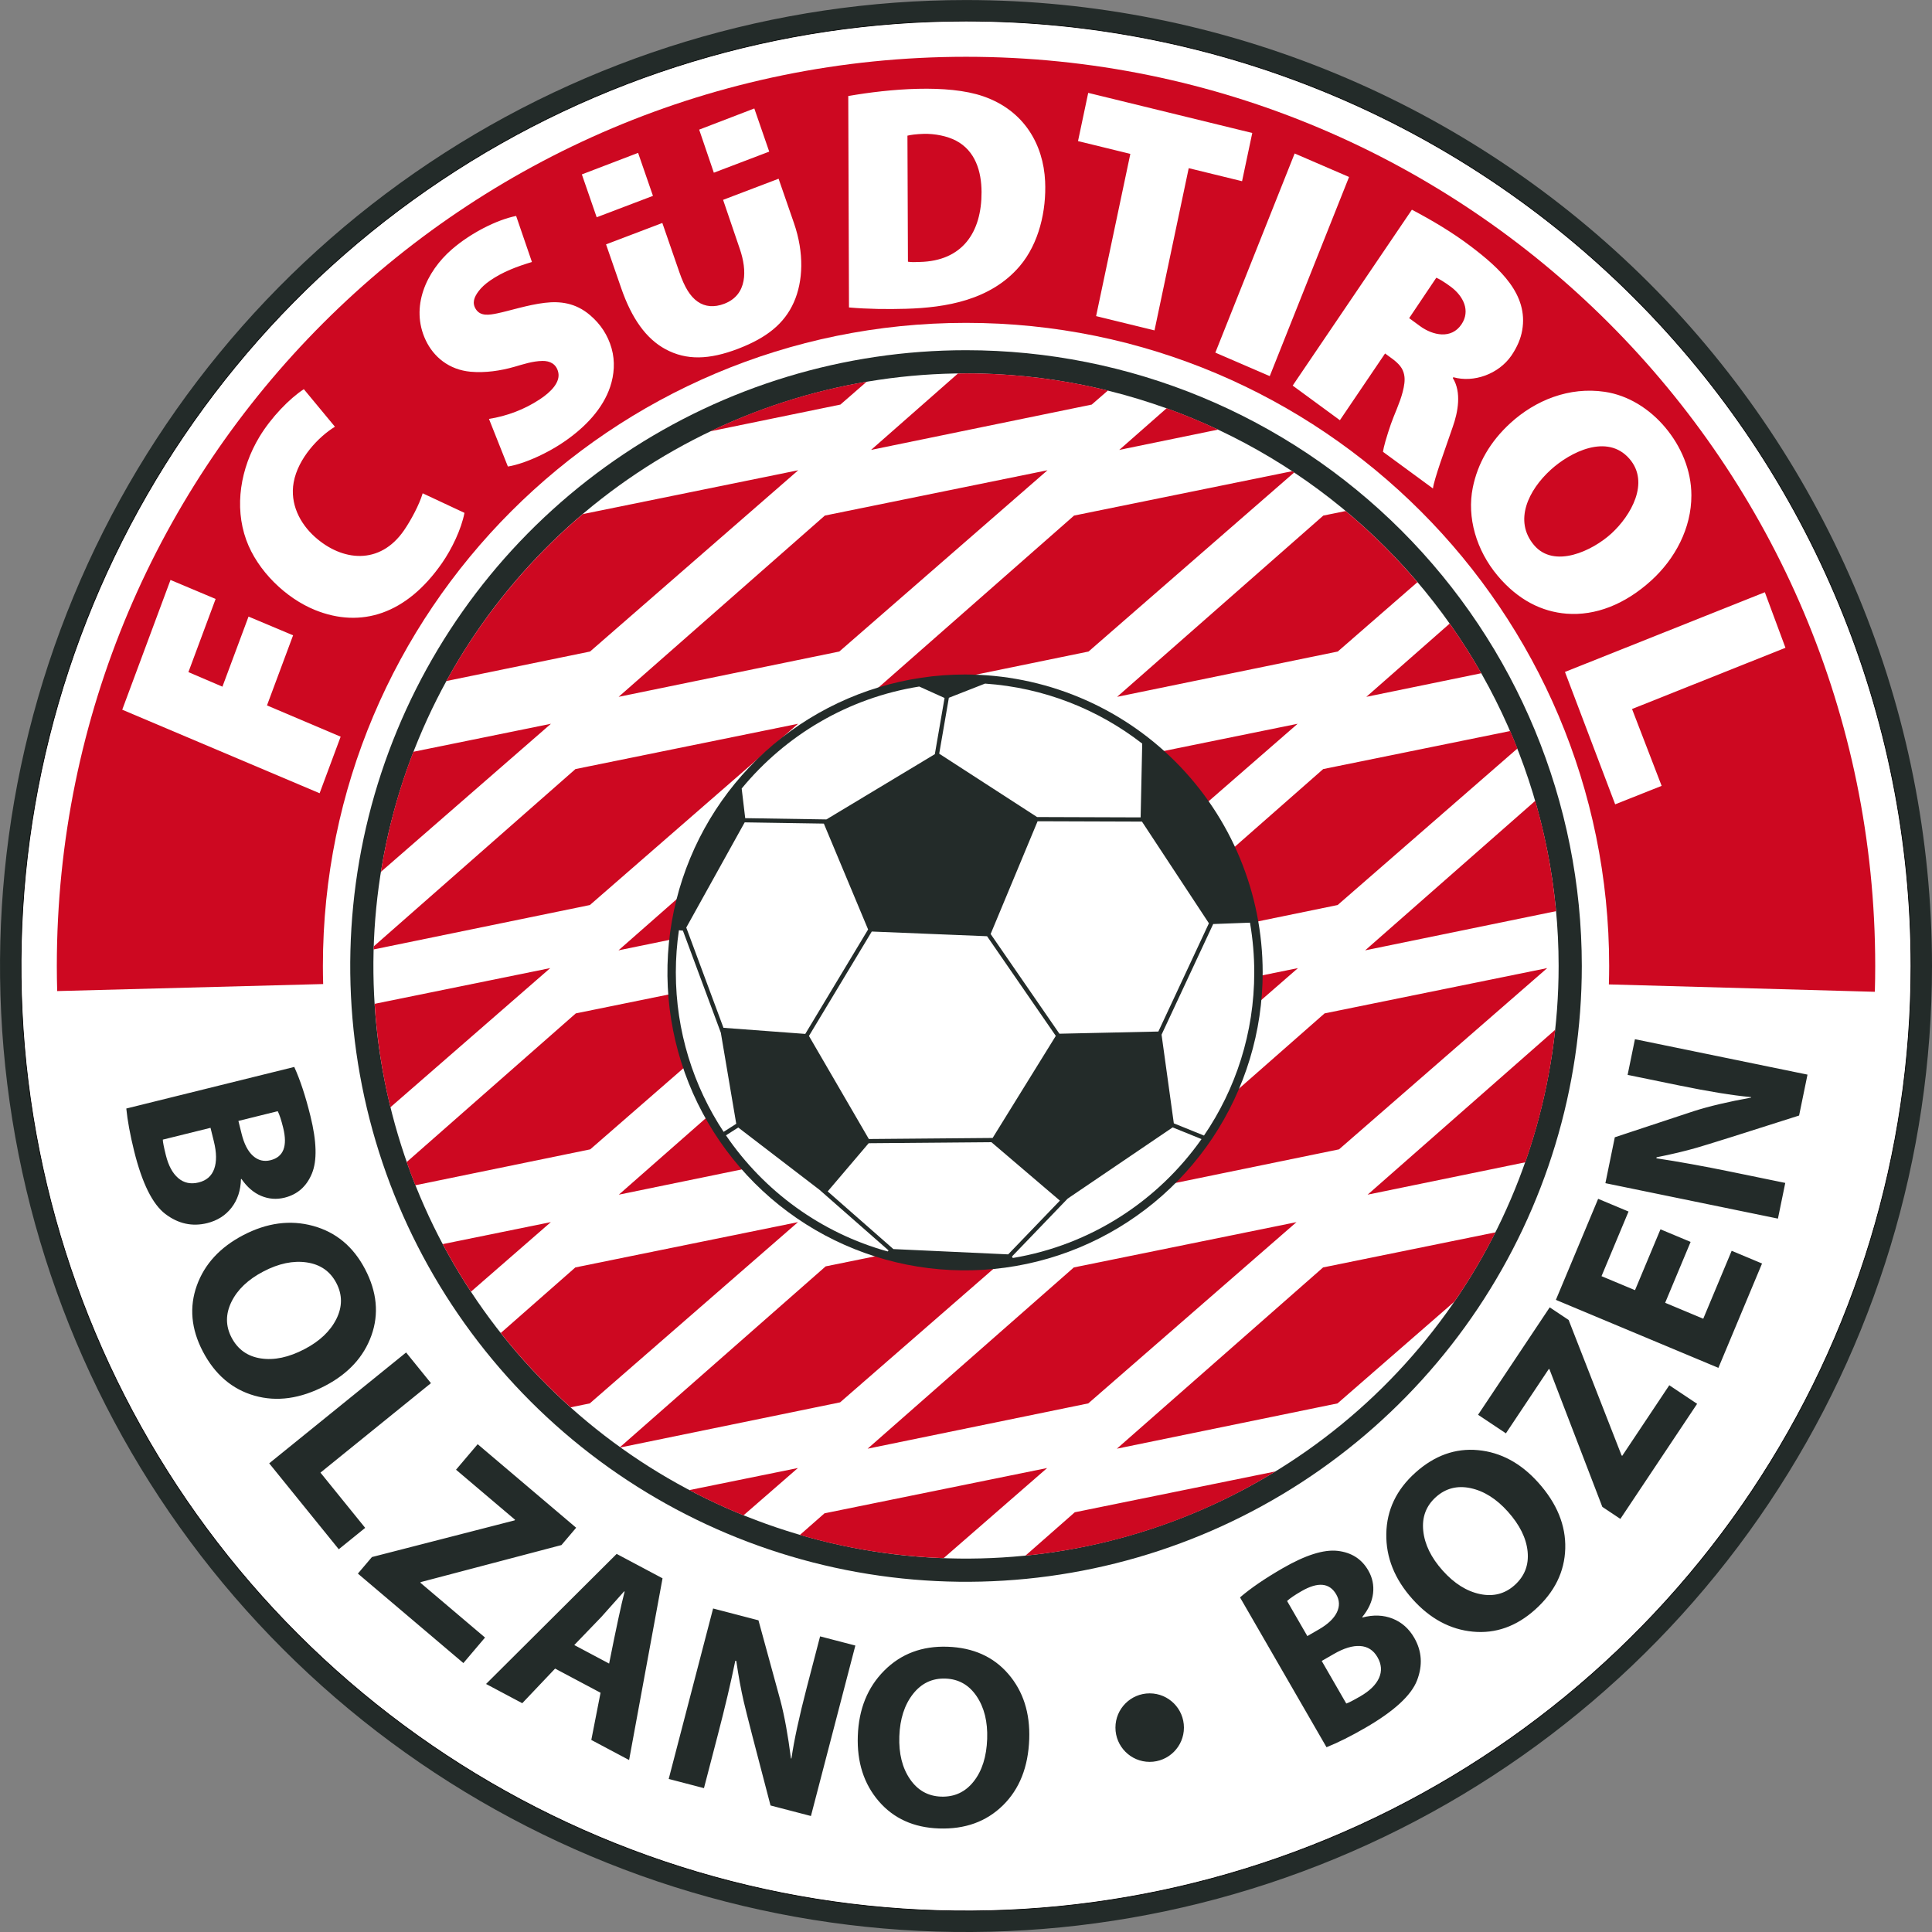
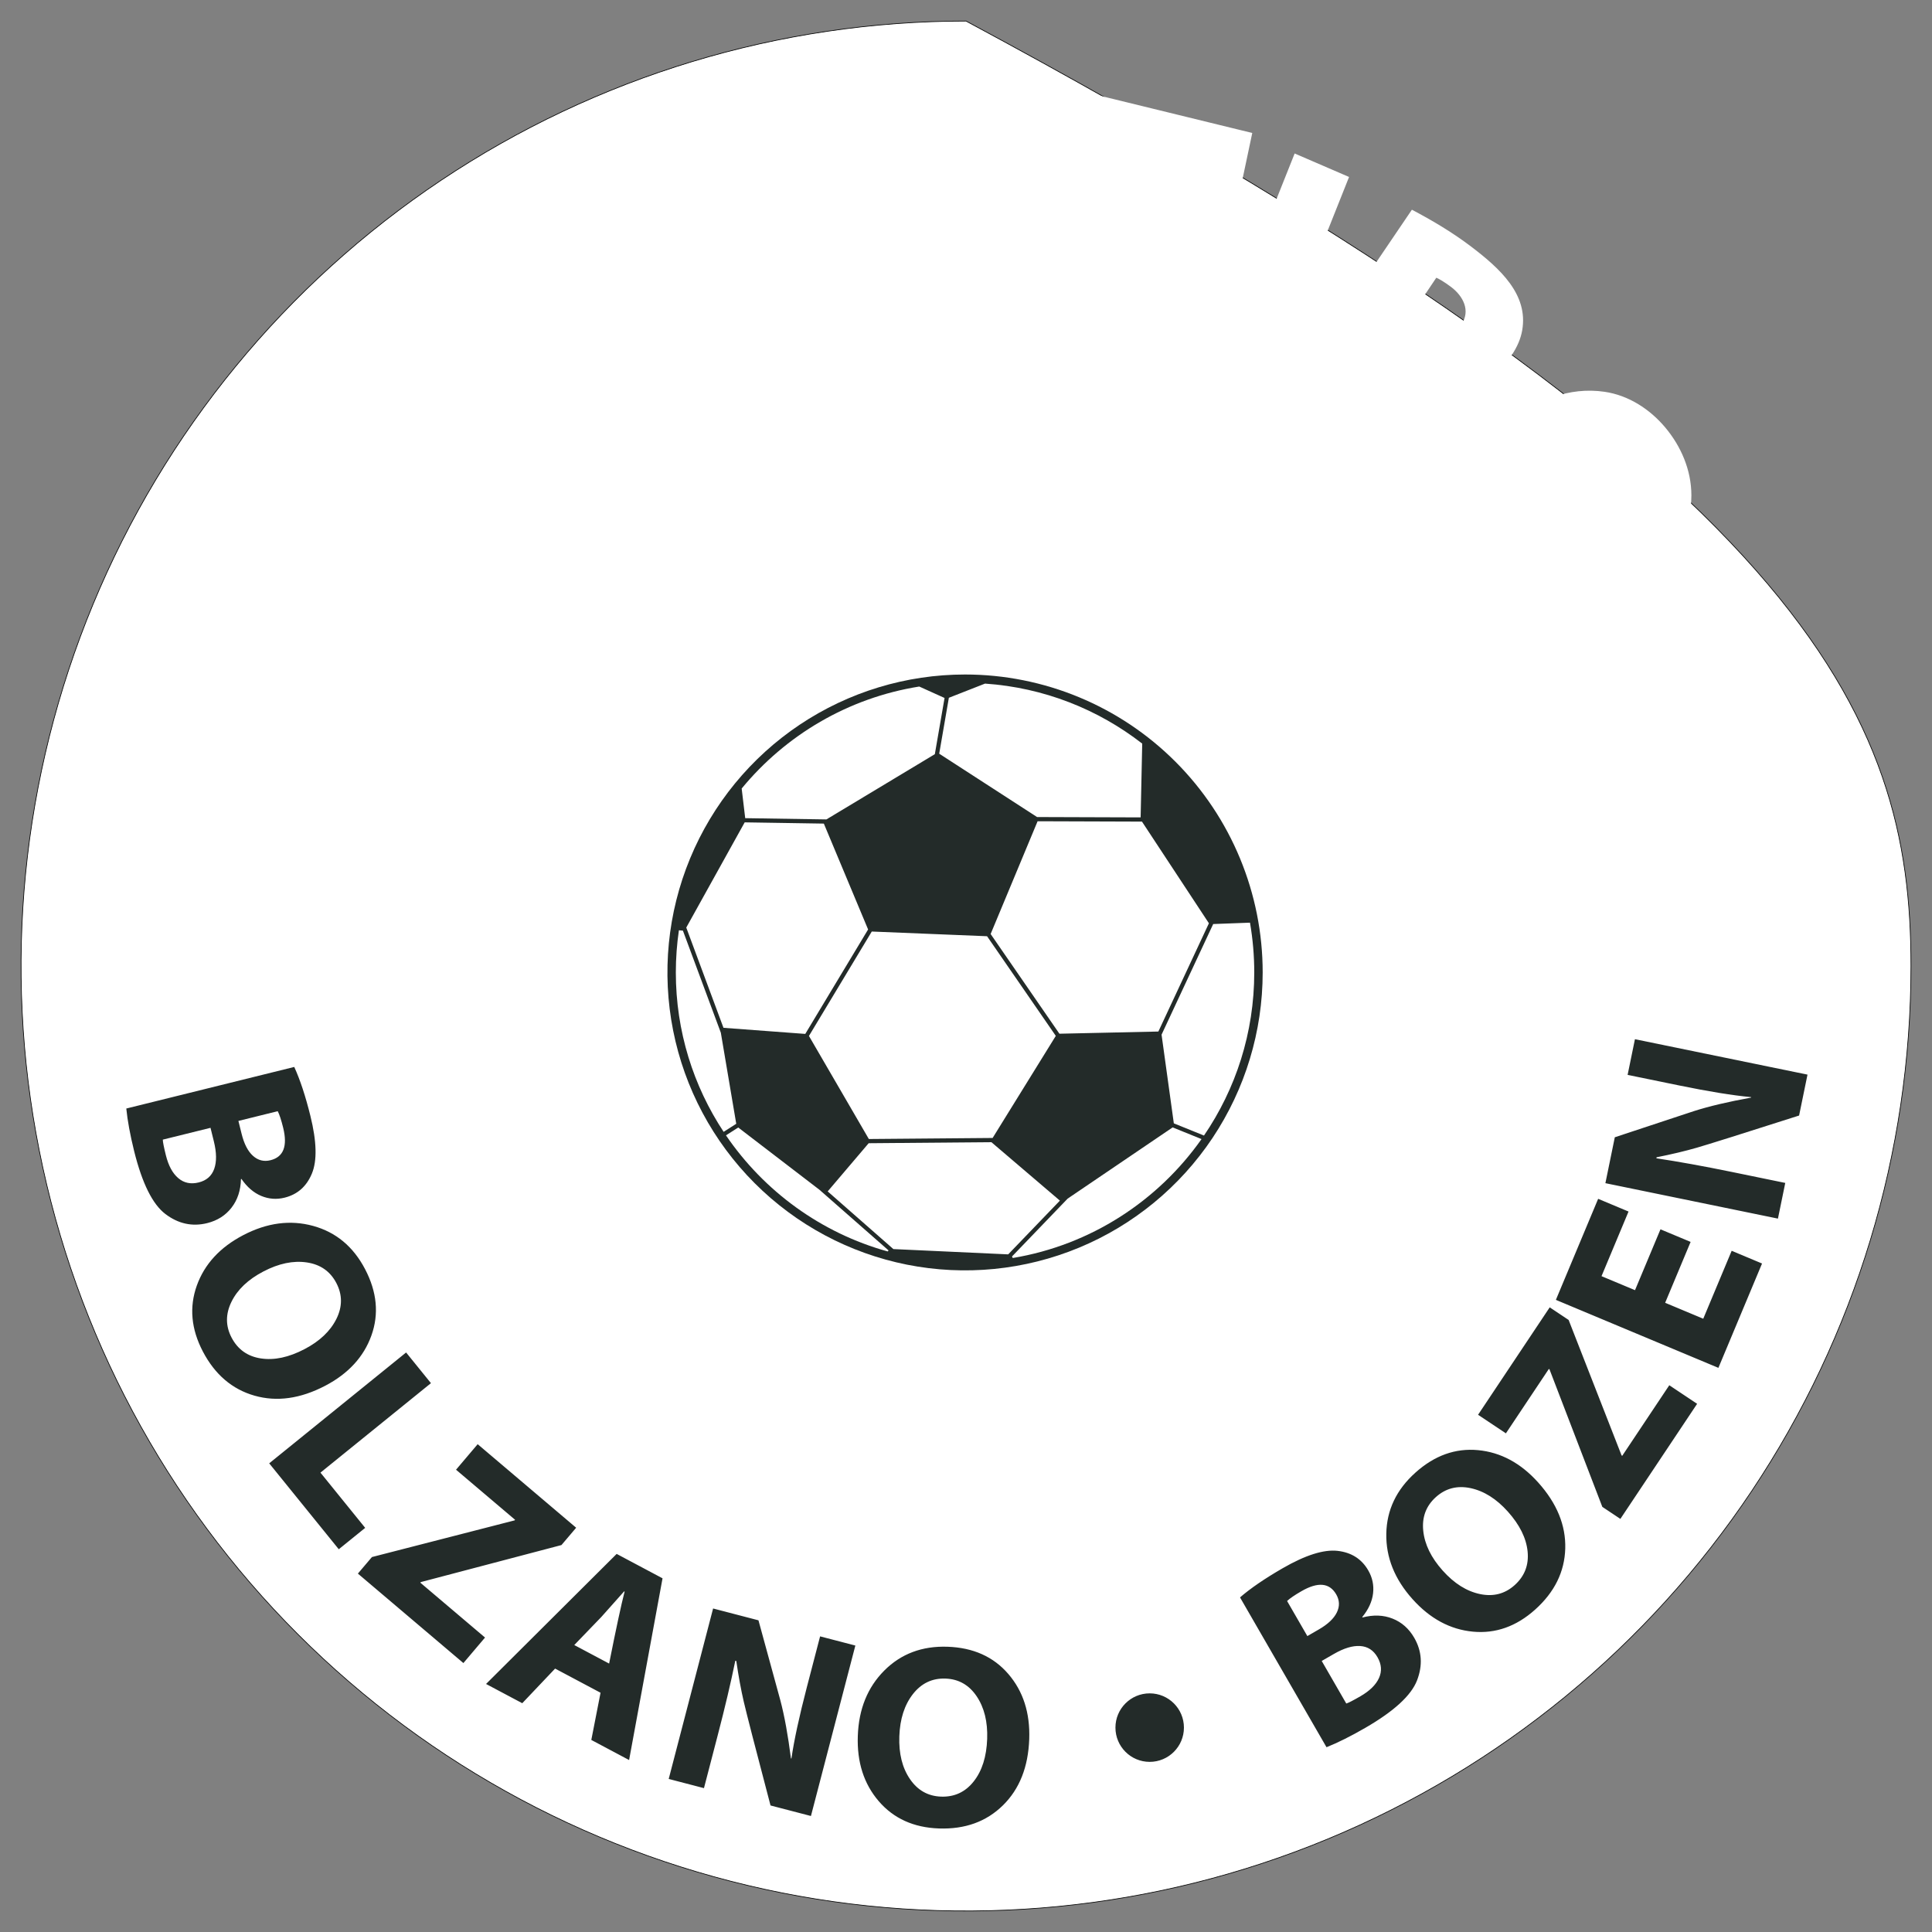
<svg xmlns="http://www.w3.org/2000/svg" width="100" height="100" viewBox="0 0 100 100" fill="none">
  <rect x="0" y="0" width="100" height="100" fill="#808080" stroke="none" />
  <g clip-path="url(#clip0_129_1775)">
-     <path fill-rule="evenodd" clip-rule="evenodd" d="M50.001 0.002C63.261 0.002 75.979 5.27 85.356 14.646C94.732 24.023 100 36.741 100 50.002C100 59.891 97.068 69.557 91.574 77.78C86.08 86.002 78.271 92.411 69.135 96.195C59.998 99.979 49.945 100.97 40.246 99.04C30.547 97.111 21.638 92.349 14.646 85.356C7.653 78.364 2.891 69.455 0.962 59.756C-0.968 50.057 0.023 40.004 3.807 30.867C7.591 21.731 14 13.922 22.222 8.428C30.445 2.934 40.112 0.002 50.001 0.002Z" fill="#232B29" stroke="#000200" stroke-width="0" />
-     <path fill-rule="evenodd" clip-rule="evenodd" d="M50.001 1.09C62.973 1.09 75.413 6.243 84.586 15.416C93.759 24.588 98.912 37.029 98.912 50.001C98.912 59.674 96.043 69.131 90.669 77.174C85.294 85.218 77.655 91.487 68.718 95.189C59.781 98.891 49.946 99.859 40.459 97.972C30.971 96.085 22.256 91.426 15.415 84.586C8.575 77.746 3.917 69.031 2.03 59.543C0.142 50.055 1.111 40.221 4.813 31.283C8.515 22.346 14.784 14.707 22.828 9.333C30.871 3.958 40.327 1.09 50.001 1.09Z" fill="white" stroke="black" stroke-width="0.035" />
-     <path fill-rule="evenodd" clip-rule="evenodd" d="M50.002 2.939C75.987 2.939 97.061 24.013 97.061 49.999C97.061 50.446 97.054 50.891 97.042 51.335L83.275 50.953C83.284 50.636 83.29 50.318 83.29 49.999C83.29 31.618 68.383 16.711 50.002 16.711C31.62 16.711 16.713 31.618 16.713 49.999C16.713 50.312 16.718 50.623 16.727 50.934L2.96 51.298C2.948 50.867 2.941 50.434 2.941 49.999C2.941 24.013 24.015 2.939 50.002 2.939Z" fill="#CD0821" />
-     <path fill-rule="evenodd" clip-rule="evenodd" d="M50.001 18.127C58.454 18.127 66.561 21.485 72.539 27.462C78.516 33.44 81.874 41.547 81.874 50C81.874 56.304 80.005 62.466 76.503 67.708C73 72.949 68.022 77.035 62.198 79.447C56.374 81.859 49.966 82.491 43.783 81.261C37.6 80.031 31.921 76.995 27.463 72.538C23.006 68.08 19.97 62.401 18.74 56.218C17.511 50.035 18.142 43.627 20.554 37.803C22.966 31.979 27.052 27.001 32.293 23.498C37.535 19.996 43.697 18.127 50.001 18.127Z" fill="#232B29" stroke="#000200" stroke-width="0" />
-     <path fill-rule="evenodd" clip-rule="evenodd" d="M50.001 19.326C58.136 19.326 65.938 22.558 71.69 28.31C77.442 34.063 80.674 41.864 80.674 49.999C80.674 56.066 78.875 61.996 75.504 67.041C72.134 72.085 67.344 76.016 61.739 78.338C56.134 80.66 49.967 81.267 44.016 80.084C38.066 78.9 32.601 75.979 28.311 71.689C24.021 67.399 21.1 61.934 19.916 55.984C18.733 50.034 19.34 43.866 21.662 38.261C23.984 32.657 27.915 27.866 32.959 24.496C38.004 21.125 43.934 19.326 50.001 19.326Z" fill="white" />
-     <path fill-rule="evenodd" clip-rule="evenodd" d="M42.694 26.686L32.02 36.068L43.442 33.723L54.218 24.34L42.694 26.686ZM29.78 65.602L25.919 68.996C27.012 70.379 28.222 71.666 29.535 72.843L30.528 72.639L41.304 63.257L29.78 65.602ZM24.376 66.858L28.512 63.256L22.913 64.396C23.362 65.239 23.85 66.061 24.376 66.858ZM55.582 65.602L44.908 74.984L56.33 72.639L67.106 63.257L55.582 65.602ZM68.483 65.602L57.809 74.984L69.231 72.639L75.279 67.373C76.069 66.227 76.779 65.028 77.406 63.786L68.483 65.602ZM42.736 65.547L32.093 74.902L32.116 74.919L43.484 72.585L54.26 63.202L42.736 65.547ZM42.676 78.329L41.402 79.449C43.776 80.141 46.268 80.553 48.842 80.649L54.2 75.984L42.676 78.329ZM38.484 78.434L41.299 75.984L35.679 77.127C36.592 77.61 37.528 78.047 38.484 78.434V78.434ZM55.631 78.275L53.077 80.52C57.665 80.064 62.09 78.574 66.018 76.161L55.631 78.275ZM49.586 19.331L45.087 23.287L56.508 20.941L57.344 20.214C54.941 19.623 52.475 19.325 50.001 19.326C49.862 19.326 49.724 19.329 49.586 19.331L49.586 19.331ZM60.385 21.131L57.933 23.287L63.05 22.236C62.18 21.826 61.29 21.457 60.385 21.131V21.131ZM36.761 22.325L43.499 20.941L44.858 19.758C42.052 20.231 39.327 21.095 36.761 22.325ZM29.785 39.807L19.346 48.983C19.344 49.037 19.341 49.09 19.34 49.143L30.533 46.844L41.309 37.462L29.785 39.807ZM42.686 39.807L32.012 49.19L43.434 46.844L54.21 37.462L42.686 39.807ZM29.803 52.453L21.049 60.148C21.19 60.551 21.34 60.952 21.498 61.349L30.551 59.49L41.327 50.108L29.803 52.453ZM42.704 52.453L32.03 61.836L43.452 59.49L54.228 50.108L42.704 52.453ZM55.659 52.453L44.985 61.836L56.407 59.49L67.183 50.108L55.659 52.453ZM68.56 52.453L57.886 61.836L69.308 59.49L80.084 50.108L68.56 52.453ZM80.497 53.301L70.787 61.836L78.948 60.16C79.727 57.941 80.247 55.639 80.497 53.3L80.497 53.301ZM20.207 57.312L28.481 50.108L19.392 51.958C19.505 53.763 19.778 55.554 20.207 57.312ZM68.488 39.807L57.814 49.19L69.236 46.844L78.541 38.742C78.422 38.438 78.295 38.137 78.166 37.838L68.488 39.807ZM79.465 41.451L70.66 49.19L80.542 47.161C80.365 45.227 80.004 43.315 79.465 41.451ZM55.641 39.807L44.967 49.19L56.389 46.844L67.165 37.462L55.641 39.807ZM19.715 45.127L28.517 37.462L21.395 38.912C20.617 40.918 20.054 43.001 19.715 45.127ZM23.103 35.25L30.541 33.723L41.317 24.34L30.16 26.611C27.302 29.038 24.91 31.965 23.102 35.25H23.103ZM55.594 26.686L44.921 36.068L56.343 33.723L66.985 24.457C66.95 24.434 66.916 24.412 66.881 24.389L55.594 26.686ZM68.495 26.686L57.821 36.068L69.243 33.723L73.367 30.133C72.235 28.802 70.992 27.571 69.652 26.451L68.495 26.686ZM75.036 32.276L70.722 36.068L76.673 34.846C76.17 33.963 75.624 33.105 75.036 32.276Z" fill="#CD0821" />
+     <path fill-rule="evenodd" clip-rule="evenodd" d="M50.001 1.09C93.759 24.588 98.912 37.029 98.912 50.001C98.912 59.674 96.043 69.131 90.669 77.174C85.294 85.218 77.655 91.487 68.718 95.189C59.781 98.891 49.946 99.859 40.459 97.972C30.971 96.085 22.256 91.426 15.415 84.586C8.575 77.746 3.917 69.031 2.03 59.543C0.142 50.055 1.111 40.221 4.813 31.283C8.515 22.346 14.784 14.707 22.828 9.333C30.871 3.958 40.327 1.09 50.001 1.09Z" fill="white" stroke="black" stroke-width="0.035" />
    <path fill-rule="evenodd" clip-rule="evenodd" d="M49.951 34.912C54.037 34.912 57.955 36.537 60.844 39.429C63.733 42.321 65.356 46.243 65.356 50.334C65.356 53.383 64.452 56.365 62.76 58.901C61.067 61.437 58.661 63.414 55.846 64.581C53.031 65.748 49.934 66.053 46.945 65.459C43.957 64.863 41.212 63.395 39.058 61.238C36.903 59.081 35.436 56.333 34.842 53.342C34.248 50.35 34.553 47.25 35.719 44.432C36.885 41.614 38.859 39.206 41.392 37.511C43.926 35.816 46.904 34.912 49.951 34.912Z" fill="#232B29" stroke="#000200" stroke-width="0" />
    <path fill-rule="evenodd" clip-rule="evenodd" d="M50.985 35.383C54.039 35.592 56.842 36.718 59.121 38.489L59.039 42.308L53.679 42.29L48.613 39.011L49.113 36.117L50.985 35.383ZM64.699 47.757C64.846 48.608 64.92 49.469 64.92 50.333C64.92 53.464 63.959 56.372 62.318 58.776L60.757 58.144L60.122 53.554L62.795 47.828L64.699 47.757ZM62.191 58.959C59.931 62.165 56.447 64.445 52.42 65.114L52.381 65.035L55.262 62.04L60.696 58.354L62.191 58.959ZM45.947 64.775C42.495 63.818 39.544 61.654 37.576 58.765L38.211 58.36L42.412 61.58L45.992 64.722L45.947 64.775ZM37.455 58.584C35.892 56.217 34.981 53.381 34.981 50.332C34.981 49.592 35.036 48.863 35.14 48.151L35.347 48.169L37.31 53.453L38.108 58.167L37.455 58.584ZM38.389 40.814C40.66 38.055 43.896 36.122 47.58 35.535L48.89 36.127L48.387 39.036L42.775 42.413L38.572 42.348L38.389 40.814ZM35.521 48.011L38.545 42.565L42.642 42.629L44.933 48.109L41.681 53.515L37.447 53.199L35.521 48.011ZM54.648 53.617L51.09 48.459L45.123 48.216L41.871 53.621L44.971 58.955L51.378 58.901L54.648 53.617ZM44.962 59.173L42.841 61.667L46.241 64.652L52.184 64.926L54.86 62.144L51.315 59.119L44.962 59.173ZM51.275 48.344L54.835 53.505L59.957 53.392L62.573 47.789L59.108 42.526L53.706 42.508L51.275 48.344Z" fill="white" />
    <path fill-rule="evenodd" clip-rule="evenodd" d="M6.537 57.377L15.23 55.225C15.534 55.888 15.813 56.734 16.067 57.762C16.394 59.084 16.42 60.079 16.143 60.745C15.867 61.411 15.396 61.826 14.73 61.991C14.315 62.094 13.913 62.064 13.521 61.901C13.13 61.737 12.788 61.444 12.498 61.022L12.472 61.029C12.458 61.611 12.297 62.104 11.985 62.507C11.674 62.91 11.252 63.178 10.723 63.309C9.948 63.5 9.229 63.343 8.562 62.838C7.896 62.333 7.355 61.245 6.941 59.572C6.734 58.736 6.6 58.004 6.537 57.377ZM14.375 57.515L12.34 58.019L12.505 58.684C12.635 59.209 12.831 59.59 13.094 59.826C13.357 60.062 13.659 60.137 14 60.053C14.674 59.886 14.893 59.325 14.656 58.369C14.558 57.972 14.465 57.688 14.375 57.515ZM10.896 58.376L8.427 58.987C8.427 59.1 8.479 59.368 8.584 59.79C8.718 60.332 8.932 60.73 9.227 60.98C9.521 61.231 9.874 61.305 10.285 61.203C10.688 61.103 10.955 60.87 11.087 60.502C11.219 60.134 11.213 59.66 11.07 59.08L10.896 58.376ZM16.832 71.727C15.549 72.398 14.33 72.569 13.173 72.239C12.016 71.909 11.123 71.145 10.498 69.95C9.892 68.789 9.789 67.653 10.187 66.541C10.586 65.43 11.386 64.561 12.588 63.932C13.819 63.289 15.026 63.129 16.208 63.453C17.39 63.778 18.286 64.524 18.897 65.692C19.512 66.869 19.622 68.012 19.225 69.122C18.828 70.232 18.03 71.1 16.832 71.727ZM13.632 65.812C12.841 66.225 12.29 66.749 11.98 67.382C11.67 68.015 11.672 68.632 11.985 69.232C12.307 69.847 12.813 70.207 13.504 70.312C14.195 70.417 14.948 70.257 15.763 69.83C16.547 69.421 17.096 68.9 17.412 68.267C17.727 67.634 17.726 67.014 17.41 66.411C17.093 65.803 16.583 65.447 15.88 65.343C15.177 65.239 14.427 65.396 13.632 65.812ZM13.934 75.742L21.02 70.004L22.306 71.592L16.587 76.223L18.902 79.082L17.535 80.189L13.934 75.742ZM18.524 81.449L19.251 80.593L26.634 78.695L26.661 78.664L23.604 76.072L24.724 74.751L29.822 79.075L29.061 79.972L21.782 81.888L21.756 81.919L25.105 84.759L23.985 86.08L18.524 81.449ZM31.084 87.616L28.732 86.366L27.032 88.158L25.158 87.162L31.918 80.43L34.293 81.693L32.562 91.099L30.606 90.059L31.084 87.616ZM29.724 85.147L31.528 86.106C31.891 84.282 32.158 83.04 32.33 82.38L32.306 82.368L31.121 83.698L29.724 85.147ZM36.437 92.554L34.612 92.078L36.91 83.255L39.258 83.867L40.392 88.013C40.605 88.819 40.787 89.819 40.939 91.014L40.964 91.021C41.103 90.069 41.368 88.843 41.759 87.342L42.448 84.698L44.273 85.173L41.974 93.996L39.882 93.451C39.099 90.475 38.637 88.681 38.496 88.074C38.355 87.466 38.226 86.766 38.11 85.972L38.059 85.959C37.829 87.087 37.526 88.373 37.149 89.818L36.437 92.554ZM53.273 90.012C53.222 91.459 52.769 92.602 51.911 93.445C51.052 94.289 49.947 94.688 48.599 94.641C47.29 94.595 46.251 94.123 45.482 93.228C44.713 92.332 44.352 91.207 44.4 89.851C44.448 88.463 44.905 87.335 45.771 86.467C46.637 85.6 47.729 85.189 49.046 85.235C50.373 85.281 51.421 85.751 52.19 86.644C52.959 87.537 53.32 88.66 53.273 90.012ZM46.549 89.872C46.518 90.764 46.701 91.502 47.099 92.084C47.496 92.666 48.033 92.969 48.709 92.993C49.403 93.017 49.967 92.755 50.399 92.206C50.832 91.657 51.064 90.923 51.096 90.004C51.127 89.12 50.946 88.385 50.551 87.798C50.156 87.212 49.617 86.906 48.936 86.883C48.251 86.859 47.69 87.126 47.252 87.686C46.815 88.246 46.581 88.975 46.549 89.872H46.549ZM68.66 90.436L64.183 82.681C64.735 82.205 65.47 81.703 66.388 81.173C67.568 80.492 68.516 80.192 69.232 80.272C69.949 80.354 70.479 80.691 70.821 81.284C71.035 81.655 71.119 82.05 71.07 82.471C71.021 82.892 70.834 83.302 70.51 83.698L70.523 83.721C71.087 83.573 71.605 83.591 72.079 83.779C72.552 83.966 72.926 84.297 73.199 84.769C73.598 85.461 73.647 86.195 73.346 86.976C73.045 87.756 72.15 88.578 70.657 89.439C69.911 89.87 69.246 90.202 68.66 90.436ZM66.619 82.867L67.668 84.683L68.262 84.34C68.73 84.07 69.042 83.775 69.196 83.457C69.35 83.139 69.338 82.828 69.162 82.524C68.814 81.922 68.215 81.868 67.362 82.36C67.008 82.564 66.761 82.733 66.62 82.867H66.619ZM68.412 85.971L69.683 88.174C69.792 88.142 70.035 88.018 70.412 87.8C70.895 87.521 71.218 87.205 71.377 86.853C71.536 86.5 71.509 86.141 71.297 85.774C71.09 85.415 70.791 85.222 70.401 85.198C70.011 85.173 69.558 85.31 69.04 85.609L68.412 85.971ZM79.618 76.735C80.585 77.812 81.051 78.951 81.017 80.153C80.983 81.356 80.464 82.41 79.46 83.311C78.485 84.186 77.409 84.566 76.234 84.454C75.059 84.342 74.019 83.782 73.113 82.772C72.185 81.738 71.732 80.608 71.755 79.383C71.777 78.157 72.279 77.104 73.26 76.224C74.248 75.337 75.329 74.949 76.502 75.059C77.676 75.169 78.714 75.728 79.618 76.735ZM74.676 81.296C75.272 81.961 75.916 82.365 76.606 82.509C77.296 82.653 77.893 82.499 78.397 82.047C78.914 81.583 79.138 81.004 79.069 80.308C79 79.613 78.658 78.923 78.044 78.238C77.454 77.58 76.813 77.176 76.122 77.027C75.43 76.879 74.83 77.032 74.323 77.487C73.813 77.945 73.594 78.526 73.667 79.233C73.74 79.94 74.077 80.628 74.676 81.296ZM83.87 78.618L82.936 77.995L80.202 70.878L80.169 70.855L77.945 74.19L76.504 73.229L80.213 67.668L81.192 68.321L83.932 75.331L83.966 75.353L86.402 71.7L87.843 72.661L83.87 78.618ZM85.946 63.629L87.506 64.281L86.188 67.432L88.16 68.257L89.631 64.741L91.203 65.399L88.944 70.8L80.532 67.281L82.72 62.051L84.293 62.709L82.894 66.054L84.628 66.779L85.946 63.629ZM92.405 61.228L92.026 63.075L83.095 61.241L83.582 58.865L87.664 57.515C88.457 57.261 89.447 57.027 90.633 56.812L90.638 56.787C89.68 56.698 88.442 56.497 86.922 56.185L84.245 55.636L84.624 53.789L93.556 55.622L93.121 57.74C90.19 58.678 88.423 59.233 87.824 59.406C87.224 59.579 86.532 59.744 85.745 59.901L85.734 59.953C86.873 60.124 88.174 60.359 89.636 60.659L92.405 61.228ZM59.507 87.648C60.486 87.648 61.28 88.442 61.28 89.421C61.28 90.4 60.486 91.194 59.507 91.194C58.528 91.194 57.735 90.4 57.735 89.421C57.735 88.442 58.528 87.648 59.507 87.648Z" fill="#232B29" />
    <path fill-rule="evenodd" clip-rule="evenodd" d="M43.943 15.914C44.928 15.999 45.92 16.011 46.908 15.982C48.935 15.921 51.267 15.55 52.778 13.779C53.78 12.604 54.166 10.896 54.095 9.382C54.007 7.497 53.022 5.719 50.891 4.984C49.041 4.346 46.066 4.594 43.906 4.97L43.943 15.914ZM46.969 7.022C47.052 7.003 47.159 6.981 47.294 6.965C47.461 6.946 47.629 6.934 47.797 6.929C48.389 6.91 49.04 7.048 49.48 7.279C50.483 7.804 50.801 8.869 50.805 9.943C50.812 12.024 49.817 13.51 47.603 13.559C47.499 13.562 47.391 13.568 47.278 13.567C47.167 13.567 47.072 13.56 46.995 13.546L46.969 7.022ZM56.734 16.362L59.757 17.101L61.528 8.704L64.289 9.379L64.817 6.883L56.326 4.807L55.798 7.303L58.506 7.965L56.734 16.362ZM21.878 25.533C21.703 26.127 21.265 26.936 20.914 27.447C19.657 29.275 17.701 29.047 16.302 27.793C15.515 27.088 15.001 26.071 15.2 24.968C15.426 23.718 16.496 22.602 17.336 22.087L15.727 20.144C14.985 20.626 14.035 21.606 13.428 22.611C12.452 24.23 12.117 26.21 12.746 27.948C13.323 29.542 14.795 30.963 16.311 31.576C18.676 32.531 21.038 31.805 22.889 29.129C23.381 28.419 23.875 27.403 24.041 26.546L21.878 25.533ZM26.288 24.147C26.513 24.114 26.79 24.039 27.113 23.928C27.469 23.801 27.816 23.651 28.152 23.48C28.539 23.287 28.91 23.066 29.265 22.819C30.288 22.105 31.203 21.164 31.585 20.014C31.789 19.4 31.847 18.707 31.656 18.032C31.462 17.346 31.08 16.768 30.536 16.308C29.786 15.671 28.985 15.58 28.195 15.674C27.32 15.777 26.343 16.097 25.736 16.22C25.34 16.3 24.868 16.389 24.625 15.996C24.426 15.676 24.542 15.38 24.768 15.077C24.907 14.891 25.105 14.703 25.369 14.521C26.021 14.07 26.754 13.795 27.533 13.561L26.715 11.177C25.711 11.378 24.367 12.059 23.39 12.906C22.056 14.061 21.229 15.895 22.032 17.604C22.444 18.481 23.248 19.14 24.358 19.241C25.107 19.309 25.902 19.193 26.625 18.986C27.081 18.855 27.564 18.691 28.076 18.682C28.464 18.675 28.798 18.839 28.895 19.27C29.01 19.782 28.522 20.287 27.936 20.672C27.132 21.201 26.237 21.535 25.309 21.683L26.288 24.147ZM86.185 22.116C85.385 21.168 84.289 20.462 83.059 20.28C81.218 20.008 79.469 20.718 78.176 21.901C77.136 22.853 76.485 23.976 76.23 25.244C75.923 26.775 76.406 28.477 77.52 29.802C78.581 31.065 79.817 31.665 81.085 31.764C82.568 31.88 84.098 31.294 85.47 30.046C86.7 28.927 87.549 27.345 87.546 25.637C87.544 24.329 87.008 23.093 86.185 22.116ZM84.337 23.744C85.413 24.98 84.405 26.7 83.408 27.612C82.418 28.518 80.443 29.445 79.403 28.217C78.331 26.951 79.118 25.359 80.268 24.314C81.268 23.405 83.185 22.42 84.337 23.744ZM66.909 19.958L69.353 21.75L71.691 18.296L72.048 18.557C72.222 18.685 72.367 18.814 72.472 18.947C72.58 19.083 72.647 19.234 72.68 19.403C72.735 19.682 72.68 19.985 72.602 20.289C72.453 20.869 72.162 21.46 71.994 21.945C71.892 22.24 71.797 22.537 71.71 22.837C71.64 23.083 71.599 23.265 71.582 23.385L74.169 25.283C74.185 25.154 74.23 24.975 74.3 24.737C74.37 24.501 74.455 24.233 74.557 23.932C74.662 23.622 74.769 23.314 74.878 23.006C74.99 22.688 75.091 22.385 75.193 22.099C75.465 21.332 75.658 20.305 75.197 19.566L75.225 19.525C76.278 19.821 77.564 19.369 78.231 18.404C78.528 17.965 78.714 17.532 78.789 17.095C79.112 15.247 77.657 13.907 76.115 12.74C75.181 12.032 74.118 11.399 73.079 10.855L66.909 19.958ZM74.343 14.375C74.41 14.403 74.506 14.451 74.632 14.528C74.796 14.629 74.956 14.738 75.109 14.854C75.732 15.325 76.128 16.078 75.643 16.793C75.12 17.564 74.169 17.369 73.496 16.876L72.938 16.467L74.343 14.375ZM81.002 34.779L83.601 41.632L86.006 40.676L84.474 36.698L92.415 33.529L91.348 30.654L81.002 34.779ZM67.011 7.944L62.906 18.252L65.722 19.468L69.827 9.16L67.011 7.944ZM16.543 41.058L17.632 38.131L13.819 36.512L15.17 32.884L12.864 31.914L11.513 35.542L9.752 34.789L11.161 31.001L8.825 30.018L6.327 36.734L16.543 41.058ZM30.117 9.027L30.884 11.246L33.797 10.138L33.028 7.913L30.117 9.027ZM31.369 12.649L32.153 14.913C32.697 16.488 33.445 17.531 34.437 18.07C35.525 18.661 36.706 18.626 38.207 18.051C39.705 17.477 40.6 16.741 41.087 15.651C41.572 14.563 41.63 13.094 41.095 11.547L40.3 9.251L37.427 10.344L38.298 12.901C38.665 13.977 38.7 15.265 37.481 15.726C36.977 15.917 36.501 15.888 36.108 15.611C35.714 15.334 35.43 14.858 35.166 14.095L34.282 11.541L31.369 12.649ZM39.815 7.848L39.043 5.614L36.189 6.71L36.948 8.939L39.815 7.848Z" fill="white" />
  </g>
  <defs>
    <clipPath id="clip0_129_1775">
      <rect width="100" height="100" fill="white" />
    </clipPath>
  </defs>
</svg>